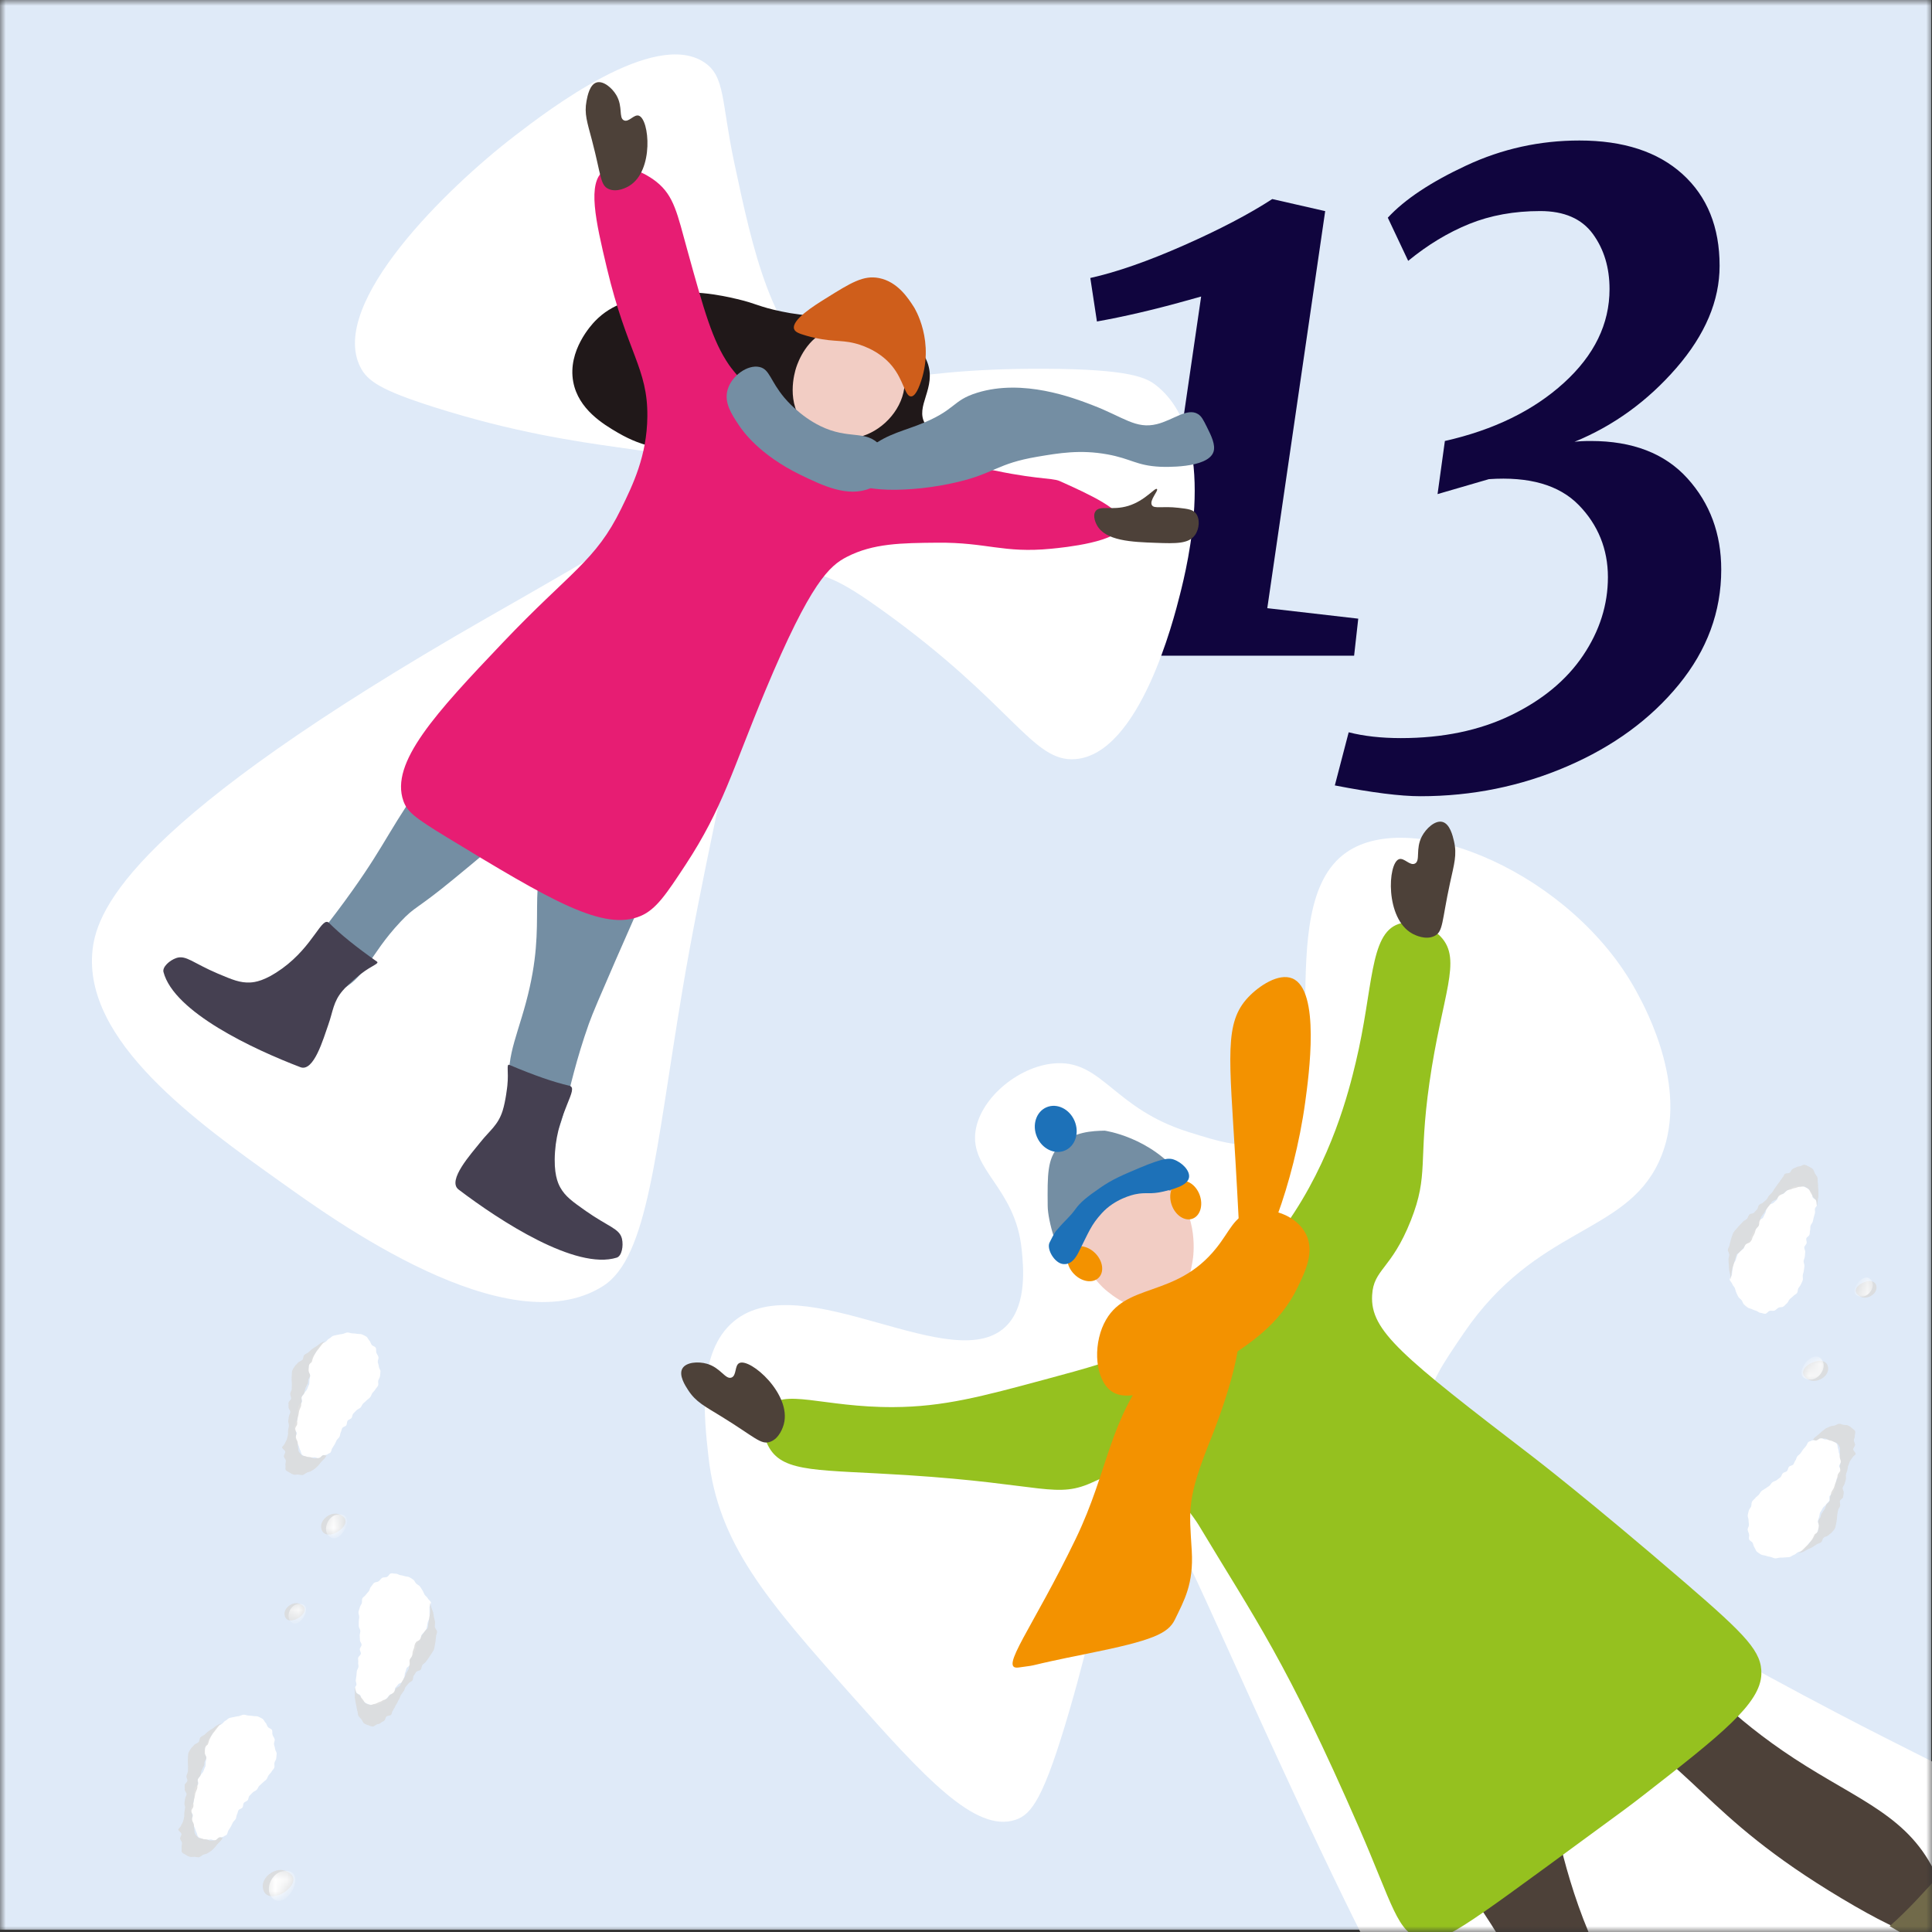
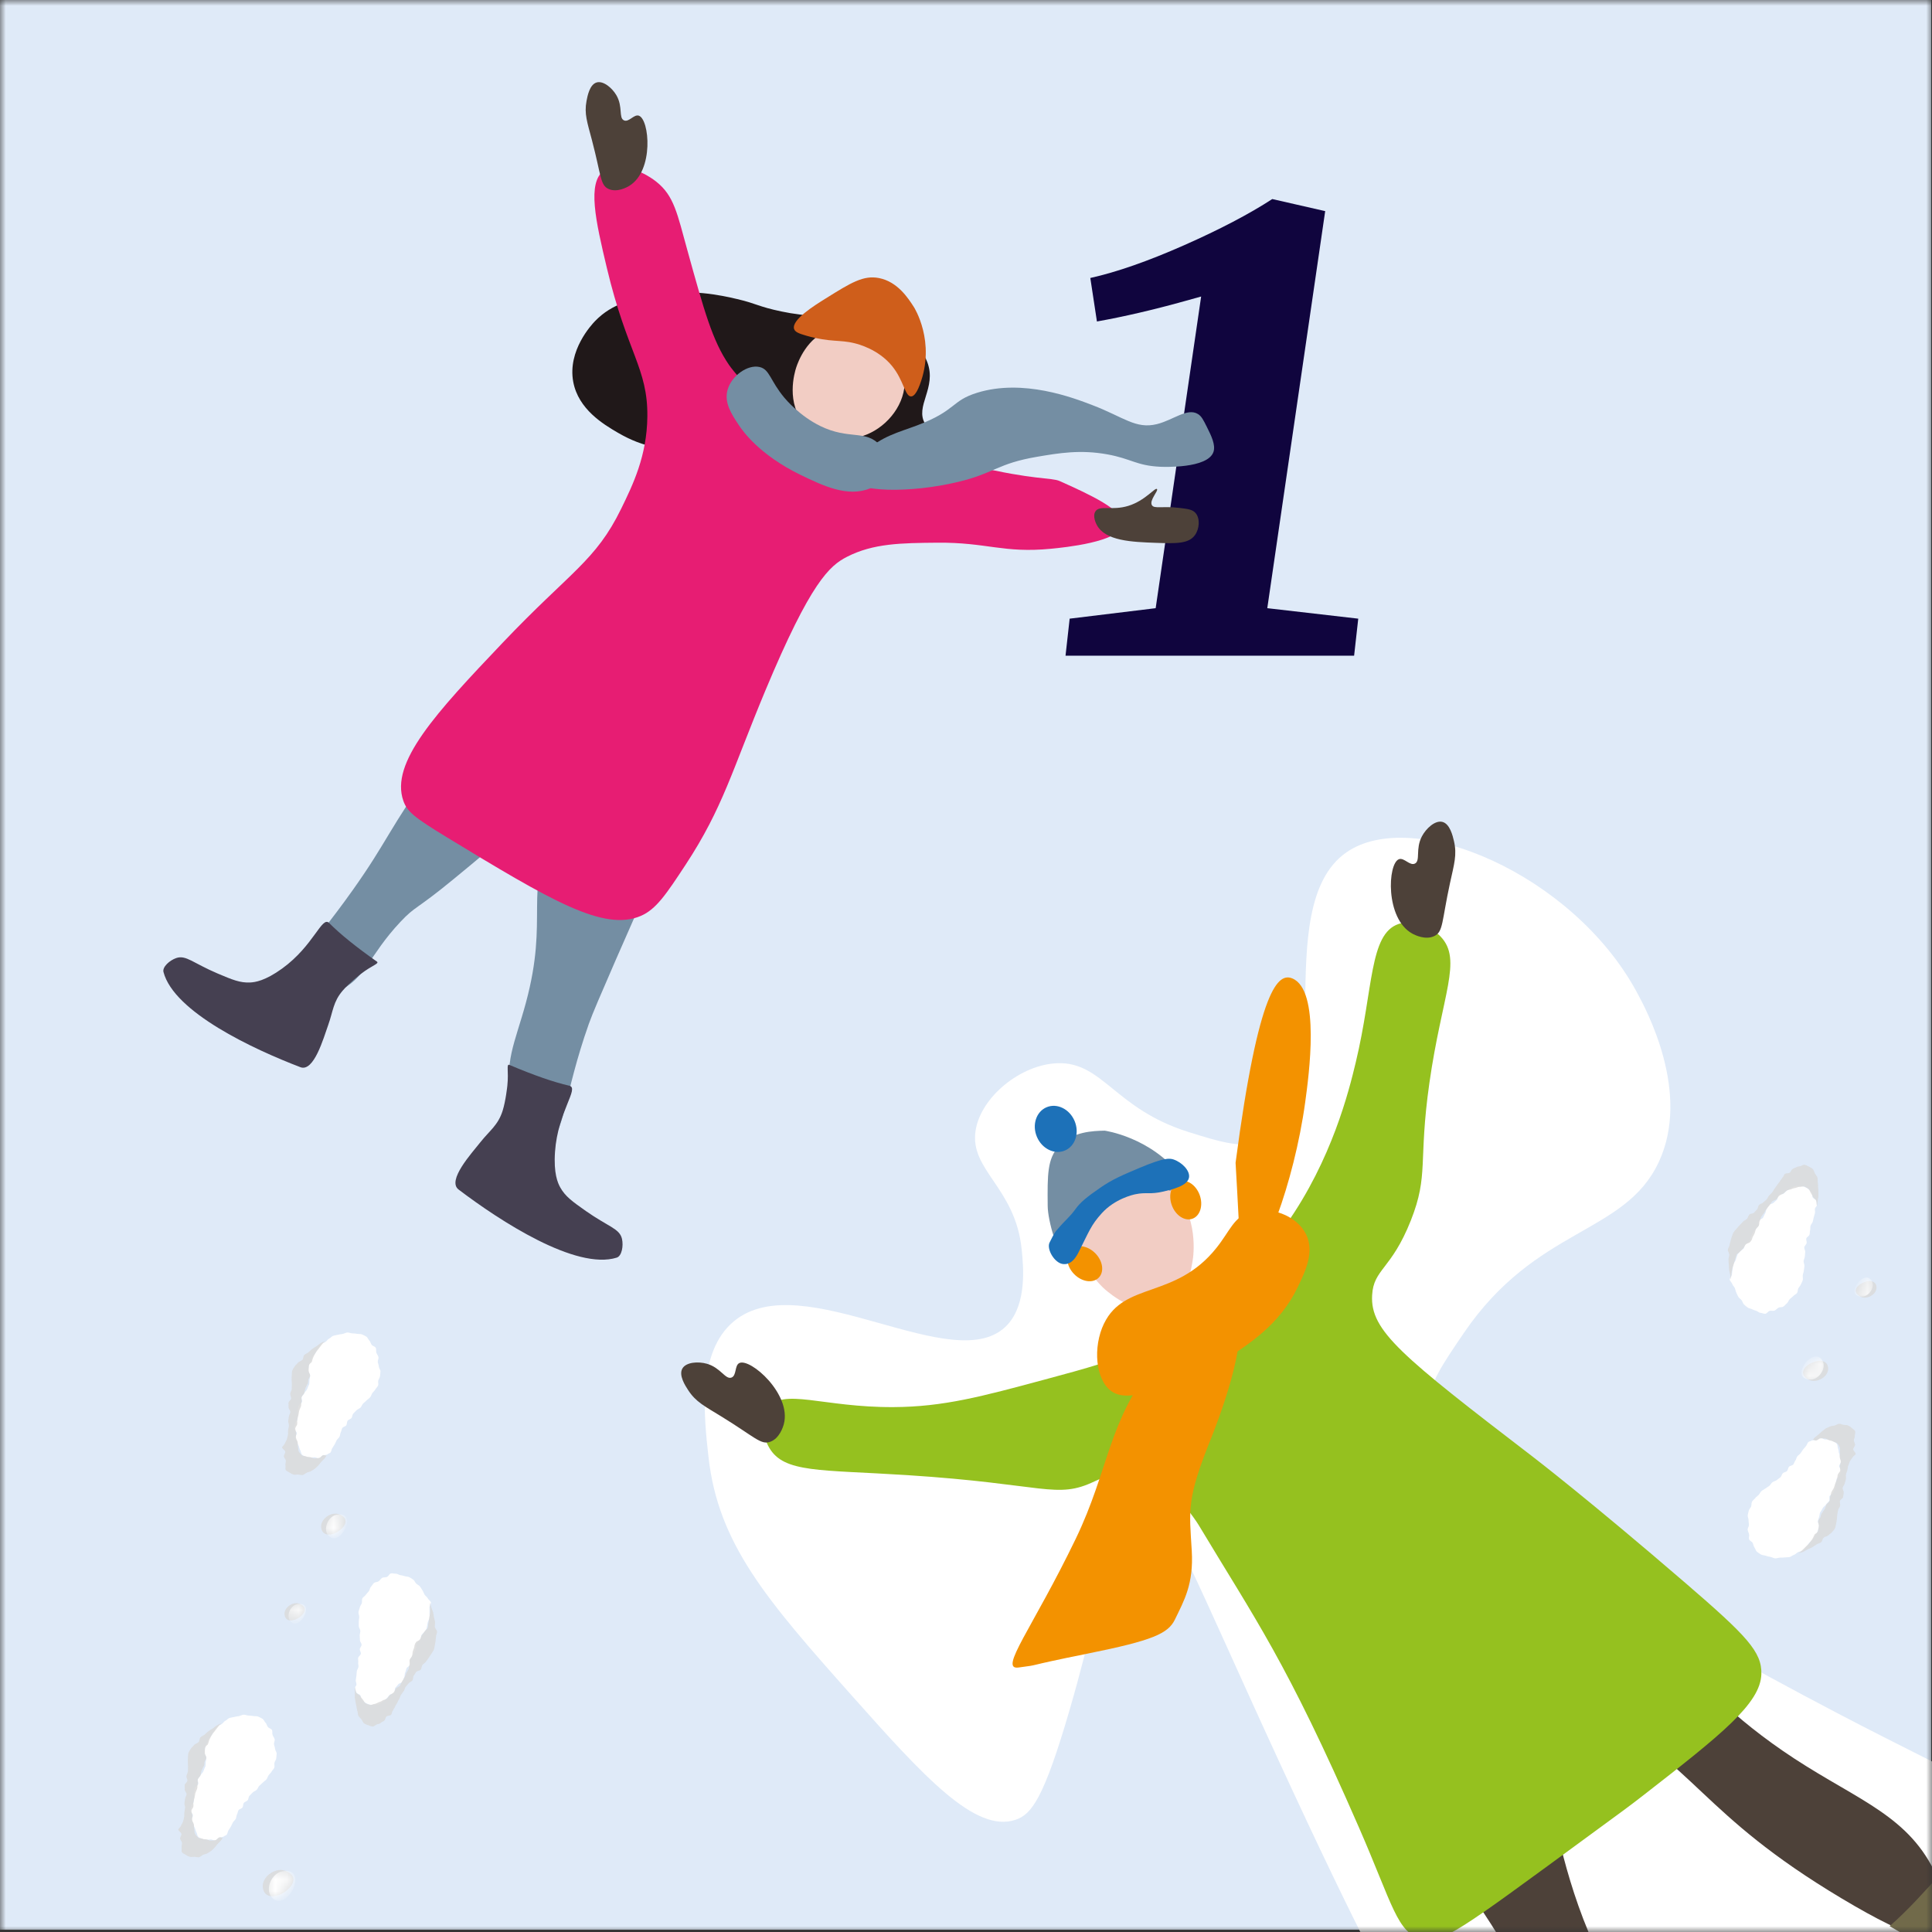
<svg xmlns="http://www.w3.org/2000/svg" width="165" height="165" viewBox="0 0 165 165" fill="none">
  <rect x="0" y="0" width="165" height="165" fill="#333333" stroke="none" />
  <g clip-path="url(#clip0_192_3522)">
    <mask id="mask0_192_3522" style="mask-type:luminance" maskUnits="userSpaceOnUse" x="0" y="0" width="165" height="165">
      <path d="M165 0H0V165H165V0Z" fill="white" />
    </mask>
    <g mask="url(#mask0_192_3522)">
      <path d="M164.931 -0.77H0V164.807H164.931V-0.77Z" fill="#DFEAF8" />
      <path d="M98.698 51.945L102.582 25.324L101.098 25.737C98.46 26.47 95.989 27.044 93.682 27.456L93.117 23.741C95.378 23.237 98.036 22.308 101.098 20.956C104.158 19.604 106.679 18.286 108.656 17L113.176 18.031L108.231 51.941L116 52.836L115.646 56H91L91.353 52.836L98.7 51.941L98.698 51.945Z" fill="#10053E" />
-       <path d="M114 67.076L115.183 62.54C116.482 62.871 117.969 63.037 119.638 63.037C123.211 63.037 126.345 62.388 129.036 61.087C131.727 59.786 133.781 58.084 135.198 55.984C136.614 53.881 137.322 51.648 137.322 49.285C137.322 46.922 136.488 44.819 134.816 43.118C133.145 41.416 130.592 40.684 127.158 40.921L122.772 42.198L123.398 37.662C127.576 36.718 130.964 35.064 133.562 32.699C136.161 30.336 137.46 27.666 137.46 24.69C137.46 22.846 136.984 21.276 136.033 19.975C135.082 18.677 133.584 18.025 131.542 18.025C129.314 18.025 127.296 18.392 125.485 19.123C123.674 19.857 121.934 20.907 120.264 22.278L118.524 18.592C119.963 17.033 122.201 15.544 125.243 14.127C128.282 12.71 131.497 12 134.885 12C138.645 12 141.58 12.956 143.693 14.87C145.805 16.784 146.86 19.396 146.86 22.703C146.86 25.68 145.63 28.586 143.171 31.422C140.71 34.258 137.81 36.361 134.468 37.732C134.793 37.686 135.257 37.662 135.86 37.662C139.433 37.662 142.183 38.724 144.11 40.851C146.035 42.977 147 45.577 147 48.648C147 52.24 145.793 55.513 143.38 58.465C140.966 61.418 137.787 63.747 133.842 65.448C129.897 67.15 125.719 68 121.309 68C119.591 68 117.156 67.691 114 67.078V67.076Z" fill="#10053E" />
-       <path d="M60.14 5.321C55.846 2.477 46.782 9.435 43.98 11.586C38.104 16.095 28.112 25.88 30.748 31.299C31.352 32.54 32.508 33.319 37.067 34.769C50.594 39.062 58.316 37.879 59.02 40.127C59.782 42.563 51.672 46.993 41.541 52.794C11.473 70.015 8.302 77.532 7.905 81.116C7.043 88.894 16.836 95.868 24.032 100.987C28.358 104.067 43.34 115.002 51.5 109.835C55.378 107.379 55.979 98.271 58.288 84.52C59.888 75.004 62.141 65.611 63.896 56.123C64.27 54.105 64.99 50.163 67.604 49.166C69.694 48.367 72.103 49.795 75.238 52.04C86.552 60.139 88.149 65.134 91.849 64.832C97.34 64.383 100.251 52.858 100.777 50.762C101.359 48.453 104.187 37.25 98.77 32.937C97.931 32.266 96.578 31.518 89.144 31.493C75.934 31.448 74.248 33.802 70.844 31.867C65.938 29.078 64.273 21.254 62.712 13.914C61.584 8.609 61.958 6.524 60.137 5.319L60.14 5.321Z" fill="white" />
      <path d="M57.501 67.64C58.527 69.547 57.216 71.324 52.575 82.01C51.264 85.031 50.608 86.541 50.289 87.442C48.113 93.582 48.207 97.066 46.83 97.277C45.74 97.446 44.382 95.469 43.811 93.718C42.921 90.985 44.008 88.994 44.909 85.657C46.916 78.223 44.668 76.427 47.29 70.332C49.102 66.116 50.818 65.484 51.353 65.326C53.479 64.691 56.439 65.661 57.504 67.64H57.501Z" fill="#748EA3" />
      <path d="M45.885 67.629C45.291 69.688 43.099 71.492 38.714 75.099C35.485 77.757 35.504 77.341 34.201 78.727C31.457 81.646 31.249 83.608 28.81 84.686C27.261 85.371 25.002 85.615 24.433 84.733C23.704 83.6 26.302 81.413 30.146 75.988C33.087 71.842 33.195 70.822 37.001 65.494C41.333 59.43 42.323 59.166 42.977 59.269C45.056 59.596 46.891 64.128 45.885 67.626V67.629Z" fill="#748EA3" />
      <path d="M50.824 27.417C52.304 25.887 54.084 25.549 55.83 25.216C58.923 24.626 61.567 25.216 62.97 25.544C64.633 25.932 64.741 26.184 66.748 26.602C67.876 26.838 68.231 26.841 71.321 27.234C75.13 27.722 75.679 27.858 76.391 28.235C77.162 28.642 78.62 29.413 79.193 30.924C80.036 33.149 78.087 34.691 79.019 36.215C79.731 37.382 81.048 36.767 82.736 38.158C84.038 39.233 85.241 41.24 84.72 42.538C83.842 44.713 78.362 44.217 77.666 44.151C71.77 43.569 71.374 40.498 65.47 38.923C59.66 37.374 57.382 39.638 52.772 36.958C51.525 36.232 49.396 34.951 48.958 32.617C48.454 29.931 50.538 27.717 50.824 27.417Z" fill="#201819" />
      <path d="M70.917 28.142C68.913 28.796 68.153 30.911 67.995 31.399C67.876 31.765 67.047 34.489 68.81 36.305C70.315 37.857 72.749 37.76 74.379 36.948C76.119 36.08 77.544 34.096 77.222 31.967C76.79 29.112 73.411 27.324 70.917 28.139V28.142Z" fill="#F2CDC4" />
      <path d="M51.575 14.566C50.131 15.603 50.868 18.857 51.83 22.893C53.557 30.155 55.331 31.444 55.286 35.574C55.253 38.936 54.045 41.411 53.05 43.449C50.863 47.928 48.706 48.815 42.93 54.893C37.245 60.875 33.287 65.132 34.453 68.409C34.775 69.31 35.363 69.803 38.137 71.491C47.04 76.907 51.556 79.585 54.729 78.221C56.032 77.661 56.891 76.383 58.554 73.85C61.753 68.977 62.518 65.8 65.362 58.982C69.254 49.657 70.864 48.313 72.325 47.559C74.578 46.398 76.99 46.376 80.044 46.348C84.302 46.309 85.671 47.265 89.776 46.864C90.838 46.761 95.674 46.287 95.879 44.804C96.049 43.579 92.991 42.204 90.499 41.084C89.809 40.774 88.263 41.004 83.234 39.801C81.513 39.391 78.675 39.557 75.113 39.072C70.906 38.498 72.045 39.033 70.335 38.332C67.086 37.004 62.881 32.07 62.269 31.178C60.844 29.11 60.132 26.527 58.701 21.36C57.842 18.256 57.573 16.726 56.057 15.523C54.801 14.525 52.697 13.76 51.575 14.561V14.566Z" fill="#E71D73" />
      <path d="M53.748 15.869C55.866 14.578 55.475 10.173 54.552 9.877C54.136 9.744 53.701 10.475 53.282 10.276C52.822 10.057 53.216 9.112 52.639 8.128C52.276 7.51 51.533 6.88 50.96 7.041C50.358 7.213 50.172 8.197 50.092 8.621C49.884 9.721 50.153 10.442 50.555 11.972C51.356 15.021 51.251 15.819 51.982 16.141C52.703 16.46 53.535 16 53.751 15.869H53.748Z" fill="#4D4139" />
      <path d="M93.546 43.686C93.9 43.109 94.948 43.636 96.362 43.203C97.811 42.757 98.646 41.607 98.809 41.765C98.959 41.909 98.127 42.735 98.38 43.148C98.579 43.472 99.245 43.206 100.658 43.37C101.456 43.461 101.858 43.514 102.119 43.83C102.51 44.304 102.432 45.18 102.047 45.709C101.509 46.446 100.439 46.424 98.715 46.36C96.683 46.288 94.383 46.205 93.665 44.822C93.615 44.728 93.291 44.101 93.546 43.688V43.686Z" fill="#4D4139" />
      <path d="M67.818 28.096C67.579 27.32 69.545 26.095 70.526 25.485C72.668 24.149 73.738 23.481 75.083 23.75C76.663 24.066 77.561 25.463 78.054 26.231C78.054 26.231 79.95 29.186 78.553 32.864C78.218 33.751 77.954 33.853 77.816 33.856C77.286 33.873 77.195 32.484 76.169 31.239C75.005 29.826 73.3 29.393 72.99 29.316C71.709 28.992 70.919 29.255 68.874 28.673C68.161 28.471 67.895 28.335 67.82 28.093L67.818 28.096Z" fill="#CF5E1B" />
      <path d="M64.871 31.344C65.739 31.543 65.769 32.505 66.975 33.952C67.136 34.146 68.311 35.529 70.055 36.383C72.524 37.591 73.957 36.668 75.155 38.029C75.199 38.079 76.194 39.243 75.817 40.366C75.534 41.209 74.631 41.577 74.315 41.707C72.383 42.495 70.285 41.483 68.389 40.565C64.852 38.855 63.413 36.785 63.095 36.302C62.452 35.338 61.839 34.384 62.133 33.309C62.465 32.095 63.854 31.108 64.871 31.344Z" fill="#748EA3" />
      <path d="M73.841 38.624C75.285 37.252 76.749 36.925 78.34 36.324C81.702 35.051 81.214 34.228 83.476 33.535C87.395 32.335 91.639 33.962 93.329 34.613C95.968 35.625 97.002 36.67 98.807 36.221C100.201 35.875 101.401 34.802 102.307 35.359C102.615 35.547 102.767 35.852 103.072 36.465C103.433 37.186 103.832 37.987 103.638 38.585C103.161 40.041 99.308 39.874 99.073 39.863C97.038 39.761 96.631 39.179 94.569 38.804C92.26 38.386 90.441 38.694 88.593 39.007C85.142 39.592 85.003 40.398 81.788 41.166C77.807 42.117 72.926 42.1 72.499 40.756C72.291 40.104 73.173 39.27 73.844 38.63L73.841 38.624Z" fill="#748EA3" />
      <path d="M43.523 90.951C43.21 90.818 43.462 91.45 43.329 92.722C43.321 92.791 43.19 94.022 42.927 94.859C42.536 96.101 41.832 96.536 41.028 97.548C40.263 98.513 38.154 100.821 39.166 101.592C42.694 104.27 49.175 108.497 52.67 107.407C53.105 107.271 53.257 106.407 53.119 105.8C52.914 104.918 51.958 104.777 50.042 103.43C48.87 102.604 48.274 102.177 47.847 101.409C47.639 101.035 47.27 100.223 47.401 98.363C47.642 94.923 49.507 92.927 48.62 92.725C47.299 92.424 45.599 91.833 43.52 90.954L43.523 90.951Z" fill="#454051" />
      <path d="M32.175 82.111C32.444 82.3 31.795 82.419 30.817 83.179C30.764 83.22 29.819 83.957 29.267 84.603C28.447 85.56 28.45 86.361 28.029 87.541C27.627 88.664 26.806 91.58 25.656 91.142C21.648 89.612 14.854 86.444 13.962 83.012C13.851 82.585 14.483 82.017 15.054 81.82C15.883 81.538 16.489 82.25 18.577 83.137C19.855 83.68 20.511 83.949 21.362 83.908C21.775 83.888 22.635 83.775 24.098 82.716C26.803 80.759 27.488 78.2 28.109 78.827C29.033 79.76 30.388 80.856 32.175 82.114V82.111Z" fill="#454051" />
      <path d="M130.003 192.161C137.432 196.094 151.401 188.71 156.668 184.533C162.151 180.184 177.271 167.276 174.516 157.735C173.446 154.035 168.021 152.128 156.992 146.351C123.866 129.008 121.909 122.979 122.04 119.858C122.115 118.115 123.076 116.699 125.003 113.863C131.209 104.735 138.723 105.475 141.65 99.275C144.453 93.332 140.594 86.214 139.771 84.701C134.319 74.645 120.654 68.846 114.983 72.799C108.258 77.483 114.606 94.615 108.128 97.407C106.318 98.186 104.231 97.531 101.509 96.68C95.189 94.701 94.189 90.685 90.33 90.802C87.198 90.898 83.772 93.668 83.32 96.55C82.785 99.948 86.716 101.398 87.254 106.701C87.4 108.139 87.719 111.305 86.051 113.128C81.666 117.915 68.544 107.965 62.67 112.848C59.511 115.473 60.126 120.992 60.506 124.415C61.332 131.852 65.456 136.617 72.754 144.818C78.947 151.778 83.301 156.568 86.735 155.415C88.096 154.958 89.144 153.622 91.373 145.947C95.092 133.127 94.895 127.473 96.742 127.098C98.687 126.705 101.107 132.556 106.568 144.594C122.411 179.524 120.507 170.968 124.168 181.246C126.491 187.773 127.035 190.589 130.006 192.161H130.003Z" fill="white" />
      <path d="M120.285 150.569C118.35 155.046 125.277 158.655 131.359 171.605C135.15 179.682 135.206 182.185 138.321 182.415C140.104 182.548 141.312 181.126 141.972 179.316C143.175 176.009 141.603 175.441 139.549 172.317C130.63 158.752 133.895 148.116 128.104 146.708C125.222 146.007 121.43 147.922 120.288 150.567L120.285 150.569Z" fill="#4D4139" />
      <path d="M135.611 137.198C141.57 136.838 142.493 143.155 153.236 150.184C158.794 153.818 163.112 155.115 165.407 160.238C165.626 160.725 167.162 164.154 165.97 165.255C165.305 165.87 163.614 165.92 157.278 162.128C145.09 154.835 145.093 150.908 135.53 145.644C132.179 143.798 129.227 142.656 129.316 140.935C129.404 139.18 132.617 137.381 135.608 137.201L135.611 137.198Z" fill="#4D4139" />
      <path d="M92.021 104.01C91.325 107.417 94.219 109.989 94.361 110.111C94.785 110.474 97.229 112.581 99.469 111.613C101.434 110.765 101.786 108.176 101.889 107.428C101.933 107.098 102.418 103.049 99.455 101.106C98.1 100.216 95.846 99.656 94.058 100.778C92.478 101.768 92.118 103.534 92.021 104.013V104.01Z" fill="#F2CDC4" />
      <path d="M65.578 120.28C66.845 118.484 70.246 120.205 76.308 120.172C80.579 120.15 83.844 119.268 89.233 117.816C93.058 116.785 94.973 116.266 97.301 115.163C104.552 111.729 108.655 106.263 109.86 104.55C113.747 99.031 115.202 93.18 115.789 90.719C117.305 84.399 116.937 79.781 119.431 78.916C120.643 78.495 122.181 79.082 123.049 80.003C124.917 81.982 123.146 84.948 122.073 92.509C121.114 99.261 122.043 100.301 120.496 104.22C118.827 108.444 117.303 108.367 117.184 110.626C117.023 113.652 119.648 115.778 130.968 124.46C130.968 124.46 135.658 128.055 143.965 135.214C149.184 139.713 150.481 141.071 150.426 142.973C150.354 145.484 147.028 148.125 140.375 153.303C139.12 154.282 138.532 154.703 135.383 157.009C124.695 164.837 123.218 166.012 121.43 165.588C119.315 165.086 118.971 162.749 116.05 156.053C109.849 141.836 107.213 138.316 102.365 130.236C102.063 129.734 100.284 127.195 99.025 126.608C97.21 125.76 95.411 125.593 93.468 126.519C90.211 128.069 89.283 126.741 77.469 125.981C70.013 125.502 66.958 125.812 65.695 123.642C65.137 122.686 64.91 121.217 65.573 120.277L65.578 120.28Z" fill="#95C11F" />
      <path d="M66.942 121.624C67.621 119.065 64.073 115.958 63.142 116.41C62.72 116.615 62.928 117.499 62.457 117.654C61.941 117.823 61.545 116.806 60.375 116.471C59.638 116.26 58.602 116.324 58.28 116.873C57.942 117.449 58.524 118.345 58.776 118.73C59.428 119.73 60.167 120.088 61.606 120.972C64.472 122.732 64.979 123.425 65.78 123.134C66.57 122.846 66.873 121.881 66.942 121.621V121.624Z" fill="#4D4139" />
      <path d="M120.607 79.729C118.29 78.449 118.506 73.737 119.476 73.379C119.914 73.216 120.41 73.978 120.848 73.748C121.327 73.493 120.867 72.503 121.436 71.428C121.793 70.751 122.558 70.044 123.176 70.191C123.828 70.347 124.069 71.386 124.174 71.835C124.446 72.999 124.193 73.778 123.833 75.43C123.121 78.718 123.268 79.563 122.503 79.94C121.749 80.311 120.842 79.859 120.607 79.729Z" fill="#4D4139" />
      <path d="M165.59 160.186C165.696 160.322 165.795 160.45 165.906 160.588C168.362 163.695 169.377 164.804 170.496 164.63C172.237 164.358 172.711 161.226 173.648 161.395C174.399 161.531 174.956 163.701 174.341 165.467C173.881 166.786 172.78 167.85 171.483 168.25C170.286 168.618 169.188 168.333 167.098 167.446C164.751 166.448 163.132 165.53 161.38 164.499C162.888 163.191 164.232 161.686 165.588 160.184L165.59 160.186Z" fill="#716A4A" />
      <path d="M94.291 113.031C96.032 109.433 100.392 110.963 103.89 106.573C105.063 105.101 105.37 103.929 106.784 103.499C108.433 102.997 110.731 103.771 111.543 105.412C112.28 106.903 111.501 108.53 110.836 109.918C109.259 113.209 106.545 114.908 103.934 116.54C102.582 117.386 100.858 118.306 98.596 118.816C96.963 119.185 95.785 119.434 94.912 118.81C93.562 117.843 93.313 115.049 94.288 113.031H94.291Z" fill="#F39200" />
      <path d="M98.635 116.435C94.649 121.261 94.724 125.504 91.877 131.408C88.177 139.075 85.261 142.642 86.985 142.412C89.138 142.127 86.985 142.412 92.908 141.22C98.452 140.103 99.763 139.513 100.342 138.313C101.121 136.702 101.95 135.292 101.781 132.442C101.573 128.911 101.312 128.082 103.449 122.793C103.69 122.198 107.15 113.519 105.279 112.288C104.076 111.498 100.774 113.846 98.637 116.435H98.635Z" fill="#F39200" />
-       <path d="M106.396 108.131C105.861 108.026 105.966 106.778 105.523 99.303C104.982 90.184 104.547 87.354 106.595 85.178C107.51 84.208 109.195 83.071 110.376 83.564C112.779 84.571 111.787 91.802 111.468 94.139C110.52 101.066 107.732 108.392 106.396 108.131Z" fill="#F39200" />
+       <path d="M106.396 108.131C105.861 108.026 105.966 106.778 105.523 99.303C107.51 84.208 109.195 83.071 110.376 83.564C112.779 84.571 111.787 91.802 111.468 94.139C110.52 101.066 107.732 108.392 106.396 108.131Z" fill="#F39200" />
      <path d="M102.46 102.066C102.144 101.187 101.357 100.669 100.697 100.904C100.037 101.14 99.757 102.044 100.073 102.922C100.389 103.801 101.176 104.319 101.836 104.084C102.496 103.848 102.776 102.945 102.46 102.066Z" fill="#F39200" />
      <path d="M91.736 108.815C91.082 108.149 90.957 107.213 91.459 106.722C91.957 106.231 92.894 106.373 93.546 107.038C94.2 107.703 94.325 108.64 93.823 109.131C93.324 109.621 92.387 109.48 91.736 108.815Z" fill="#F39200" />
      <path d="M91.156 107.5C90.319 107.287 89.488 104.235 89.477 103.001C89.452 100.307 89.441 98.963 90.433 97.887C91.6 96.624 93.371 96.585 94.344 96.562C94.344 96.562 98.263 97.097 100.836 100.418C101.454 101.216 100.137 101.441 100.062 101.571C99.782 102.062 99.563 100.826 97.856 101.069C95.921 101.344 94.58 102.655 94.336 102.896C93.327 103.883 93.105 104.501 92.091 106.444C91.725 107.145 91.417 107.572 91.156 107.506V107.5Z" fill="#748EA3" />
      <path d="M90.951 98.257C91.838 97.879 92.205 96.746 91.77 95.726C91.336 94.707 90.264 94.187 89.377 94.565C88.49 94.943 88.123 96.076 88.558 97.096C88.992 98.116 90.064 98.635 90.951 98.257Z" fill="#1D71B8" />
      <path d="M90.253 105.056C91.095 104.07 91.342 103.964 91.852 103.258C92.276 102.67 92.805 102.238 93.967 101.437C95.009 100.719 95.805 100.383 97.318 99.743C99.411 98.862 99.879 98.906 100.231 99.025C100.955 99.272 101.648 99.987 101.545 100.566C101.42 101.276 100.145 101.575 99.361 101.761C98.188 102.035 97.917 101.794 96.963 101.994C96.764 102.035 95.222 102.379 94.103 103.607C93.174 104.624 93.002 105.192 92.113 106.952C91.605 107.959 91.101 107.972 90.832 107.959C90.064 107.917 89.344 106.645 89.646 106.099C89.77 105.871 89.998 105.348 90.25 105.051L90.253 105.056Z" fill="#1D71B8" />
      <path d="M35.548 140.676C35.51 140.803 35.474 140.947 35.435 141.069C35.396 141.191 35.263 141.291 35.221 141.413C35.18 141.535 35.05 141.632 35.008 141.754C34.966 141.876 35.08 142.061 35.033 142.181C34.986 142.3 34.772 142.361 34.722 142.48C34.672 142.599 34.656 142.735 34.6 142.851C34.545 142.968 34.581 143.134 34.52 143.248C34.459 143.361 34.443 143.511 34.379 143.622C34.315 143.733 34.082 143.747 34.01 143.855C33.938 143.963 33.838 144.046 33.758 144.149C33.677 144.251 33.758 144.492 33.666 144.587C33.575 144.681 33.37 144.659 33.273 144.747C33.176 144.836 33.123 144.972 33.018 145.049C32.912 145.127 32.838 145.243 32.724 145.313C32.613 145.401 32.499 145.49 32.394 145.54C32.267 145.601 32.109 145.562 31.989 145.576C31.856 145.59 31.715 145.618 31.593 145.582C31.471 145.546 31.332 145.501 31.222 145.429C31.119 145.36 30.994 145.282 30.903 145.185C30.817 145.097 30.853 144.894 30.773 144.786C30.692 144.678 30.504 144.659 30.437 144.545C30.371 144.431 30.368 144.284 30.31 144.168C30.312 144.063 30.437 143.966 30.443 143.871C30.451 143.744 30.371 143.614 30.384 143.486C30.398 143.359 30.418 143.234 30.44 143.109C30.462 142.984 30.451 142.854 30.473 142.727C30.495 142.599 30.587 142.491 30.612 142.366C30.637 142.242 30.57 142.1 30.592 141.975C30.615 141.851 30.567 141.715 30.587 141.59C30.606 141.465 30.8 141.366 30.817 141.238C30.834 141.111 30.72 140.972 30.728 140.845C30.737 140.717 30.878 140.598 30.881 140.47C30.884 140.343 30.748 140.218 30.742 140.091C30.737 139.955 30.731 139.822 30.72 139.692C30.709 139.561 30.784 139.414 30.773 139.284C30.762 139.154 30.653 139.024 30.642 138.893C30.631 138.763 30.648 138.622 30.642 138.489C30.637 138.356 30.681 138.217 30.678 138.084C30.676 137.951 30.606 137.809 30.617 137.679C30.628 137.549 30.701 137.416 30.726 137.286C30.75 137.155 30.853 137.05 30.897 136.92C30.942 136.789 30.886 136.631 30.947 136.507C31.005 136.393 31.155 136.324 31.233 136.21C31.305 136.105 31.399 136.016 31.491 135.908C31.582 135.8 31.582 135.617 31.673 135.523C31.77 135.42 31.837 135.287 31.934 135.198C32.039 135.104 32.236 135.124 32.339 135.046C32.452 134.96 32.524 134.824 32.635 134.758C32.757 134.686 32.929 134.73 33.048 134.677C33.178 134.622 33.251 134.411 33.375 134.378C33.511 134.342 33.669 134.408 33.799 134.4C33.938 134.392 34.06 134.508 34.193 134.525C34.326 134.542 34.44 134.569 34.567 134.611C34.695 134.652 34.836 134.636 34.958 134.7C35.08 134.763 35.188 134.83 35.299 134.913C35.41 134.996 35.446 135.143 35.543 135.24C35.64 135.337 35.776 135.381 35.862 135.487C35.947 135.592 36.003 135.711 36.081 135.825C36.158 135.938 36.189 136.066 36.258 136.185C36.327 136.304 36.469 136.374 36.53 136.498C36.591 136.623 36.754 136.715 36.807 136.842C36.818 136.983 36.671 137.153 36.674 137.294C36.676 137.435 36.693 137.577 36.682 137.721C36.671 137.865 36.707 138.009 36.685 138.153C36.663 138.297 36.557 138.416 36.527 138.558C36.496 138.699 36.491 138.843 36.449 138.985C36.458 139.082 36.377 139.176 36.283 139.317C36.216 139.417 36.108 139.498 36.017 139.608C35.934 139.711 35.972 139.922 35.889 140.024C35.798 140.135 35.679 140.213 35.612 140.312C35.518 140.454 35.537 140.581 35.546 140.678L35.548 140.676Z" fill="white" />
      <g style="mix-blend-mode:multiply" opacity="0.85">
        <path d="M37.333 139.341C37.339 139.491 37.236 139.627 37.236 139.749C37.236 139.901 37.2 140.029 37.192 140.148C37.181 140.303 37.159 140.42 37.128 140.536C37.092 140.675 37.101 140.81 37.034 140.924C36.973 141.029 36.912 141.148 36.821 141.268C36.749 141.362 36.69 141.484 36.599 141.603C36.527 141.697 36.452 141.808 36.366 141.927C36.294 142.027 36.15 142.088 36.069 142.21C35.997 142.318 36.011 142.485 35.934 142.59C35.856 142.695 35.629 142.687 35.548 142.789C35.468 142.892 35.41 143.008 35.332 143.111C35.255 143.213 35.299 143.413 35.221 143.516C35.144 143.618 34.98 143.657 34.903 143.762C34.825 143.868 34.72 143.951 34.645 144.056C34.57 144.161 34.559 144.314 34.487 144.419C34.415 144.525 34.323 144.622 34.257 144.732C34.19 144.843 34.16 144.976 34.099 145.087C34.038 145.198 33.974 145.312 33.921 145.428C33.869 145.545 33.774 145.647 33.733 145.769C33.691 145.891 33.586 145.971 33.561 146.096C33.453 146.174 33.489 146.376 33.395 146.454C33.295 146.54 33.098 146.509 33.012 146.592C32.915 146.684 32.907 146.856 32.824 146.942C32.727 147.036 32.588 147.075 32.499 147.152C32.397 147.241 32.261 147.235 32.153 147.285C32.039 147.338 31.959 147.457 31.826 147.449C31.715 147.443 31.596 147.404 31.463 147.346C31.338 147.291 31.191 147.263 31.091 147.183C30.991 147.102 30.95 146.947 30.872 146.839C30.795 146.731 30.667 146.653 30.609 146.531C30.551 146.409 30.562 146.265 30.523 146.138C30.484 146.01 30.47 145.883 30.445 145.75C30.421 145.617 30.382 145.495 30.368 145.362C30.354 145.229 30.31 145.098 30.304 144.968C30.299 144.838 30.31 144.699 30.31 144.572C30.31 144.436 30.299 144.203 30.301 144.076C30.36 144.192 30.357 144.452 30.423 144.563C30.49 144.674 30.662 144.721 30.736 144.821C30.814 144.926 30.883 145.037 30.969 145.126C31.064 145.22 31.105 145.389 31.208 145.456C31.319 145.531 31.468 145.572 31.587 145.606C31.707 145.639 31.851 145.539 31.981 145.522C32.1 145.509 32.192 145.45 32.319 145.389C32.425 145.339 32.552 145.323 32.663 145.234C32.777 145.165 32.929 145.154 33.032 145.076C33.134 144.999 33.198 144.863 33.295 144.777C33.392 144.691 33.525 144.635 33.614 144.541C33.702 144.447 33.736 144.303 33.819 144.2C33.902 144.098 34.085 144.07 34.157 143.959C34.229 143.848 34.268 143.715 34.334 143.602C34.401 143.488 34.484 143.383 34.545 143.266C34.606 143.15 34.642 143.022 34.697 142.903C34.753 142.784 34.839 142.679 34.892 142.557C34.944 142.435 34.925 142.288 34.972 142.166C35.019 142.044 34.944 141.88 34.989 141.756C35.033 141.631 35.152 141.537 35.194 141.412C35.235 141.287 35.221 141.148 35.26 141.021C35.299 140.893 35.352 140.785 35.388 140.661C35.379 140.564 35.426 140.4 35.523 140.259C35.59 140.159 35.778 140.126 35.867 140.015C35.95 139.912 35.959 139.74 36.042 139.638C36.133 139.527 36.208 139.422 36.277 139.319C36.372 139.178 36.546 139.097 36.538 139.003C36.58 138.865 36.568 138.72 36.602 138.582C36.635 138.443 36.641 138.296 36.66 138.155C36.679 138.014 36.726 137.872 36.735 137.731C36.743 137.589 36.74 137.443 36.737 137.301C36.735 137.16 36.715 137.005 36.701 136.863C36.754 136.994 36.787 137.143 36.832 137.279C36.876 137.415 36.943 137.54 36.981 137.675C37.02 137.811 37.029 137.955 37.056 138.094C37.084 138.233 37.126 138.368 37.148 138.507C37.17 138.646 37.12 138.795 37.134 138.934C37.148 139.072 37.317 139.205 37.322 139.347L37.333 139.341Z" fill="#DADADA" />
      </g>
      <path d="M17.498 150.944C17.446 151.066 17.41 151.174 17.36 151.293C17.31 151.412 17.174 151.501 17.127 151.62C17.08 151.739 16.947 151.834 16.902 151.956C16.858 152.078 16.966 152.258 16.925 152.38C16.883 152.502 16.678 152.576 16.639 152.698C16.6 152.82 16.598 152.965 16.564 153.086C16.531 153.208 16.595 153.364 16.564 153.491C16.534 153.619 16.564 153.754 16.545 153.882C16.526 154.01 16.331 154.118 16.318 154.248C16.304 154.378 16.268 154.514 16.265 154.644C16.262 154.775 16.473 154.902 16.478 155.032C16.484 155.163 16.345 155.307 16.365 155.434C16.384 155.562 16.476 155.678 16.506 155.806C16.537 155.933 16.622 156.041 16.664 156.169C16.692 156.307 16.739 156.413 16.789 156.518C16.847 156.645 16.847 156.781 16.93 156.867C17.022 156.961 17.141 156.998 17.257 157.047C17.374 157.097 17.485 157.103 17.618 157.117C17.739 157.131 17.853 157.108 17.986 157.097C18.111 157.086 18.261 157.211 18.388 157.18C18.516 157.15 18.593 156.981 18.718 156.937C18.843 156.892 18.976 156.909 19.095 156.856C19.159 156.773 19.308 156.762 19.367 156.684C19.441 156.582 19.444 156.424 19.514 156.318C19.583 156.213 19.652 156.105 19.719 155.994C19.785 155.883 19.821 155.759 19.885 155.648C19.949 155.537 20.065 155.459 20.129 155.346C20.193 155.232 20.176 155.079 20.237 154.969C20.298 154.858 20.303 154.714 20.367 154.603C20.431 154.492 20.642 154.472 20.711 154.364C20.78 154.256 20.747 154.084 20.822 153.979C20.897 153.874 21.071 153.849 21.152 153.749C21.232 153.649 21.215 153.472 21.301 153.375C21.393 153.275 21.49 153.178 21.581 153.084C21.673 152.989 21.831 152.948 21.925 152.856C22.019 152.765 22.052 152.601 22.147 152.51C22.241 152.418 22.355 152.338 22.443 152.241C22.532 152.144 22.662 152.075 22.748 151.975C22.834 151.875 22.859 151.726 22.937 151.615C23.014 151.504 23.128 151.423 23.192 151.304C23.255 151.185 23.375 151.094 23.424 150.966C23.474 150.839 23.408 150.683 23.438 150.55C23.466 150.426 23.577 150.309 23.591 150.171C23.602 150.043 23.627 149.904 23.627 149.763C23.627 149.622 23.502 149.491 23.491 149.361C23.48 149.22 23.419 149.095 23.399 148.968C23.38 148.826 23.488 148.671 23.458 148.544C23.424 148.405 23.322 148.294 23.28 148.172C23.233 148.039 23.286 147.867 23.228 147.751C23.164 147.623 22.951 147.596 22.876 147.49C22.793 147.377 22.776 147.224 22.682 147.133C22.582 147.036 22.535 146.861 22.421 146.792C22.308 146.722 22.166 146.65 22.041 146.6C21.917 146.551 21.756 146.581 21.62 146.553C21.484 146.526 21.348 146.52 21.213 146.515C21.077 146.509 20.935 146.431 20.797 146.442C20.658 146.454 20.531 146.54 20.395 146.564C20.259 146.589 20.123 146.598 19.99 146.637C19.857 146.675 19.716 146.681 19.585 146.728C19.455 146.775 19.364 146.911 19.239 146.966C19.114 147.022 19.059 147.171 18.937 147.235C18.837 147.338 18.64 147.329 18.549 147.44C18.457 147.551 18.38 147.676 18.297 147.792C18.213 147.909 18.172 148.053 18.097 148.175C18.022 148.297 17.884 148.383 17.817 148.513C17.751 148.643 17.72 148.782 17.665 148.915C17.595 148.984 17.529 149.131 17.512 149.303C17.501 149.422 17.462 149.566 17.462 149.708C17.462 149.841 17.623 149.977 17.623 150.11C17.623 150.254 17.576 150.392 17.565 150.511C17.548 150.681 17.573 150.866 17.507 150.936L17.498 150.944Z" fill="white" />
      <g style="mix-blend-mode:multiply" opacity="0.85">
        <path d="M16.941 148.787C16.841 148.898 16.67 148.923 16.592 149.017C16.495 149.134 16.384 149.22 16.318 149.317C16.229 149.444 16.157 149.563 16.107 149.672C16.046 149.802 16.076 149.949 16.054 150.082C16.035 150.204 16.049 150.331 16.043 150.481C16.038 150.6 16.068 150.733 16.063 150.883C16.057 151.002 16.06 151.138 16.049 151.288C16.04 151.409 15.938 151.537 15.924 151.681C15.91 151.809 16.013 151.947 16.004 152.077C15.996 152.208 15.78 152.321 15.774 152.452C15.769 152.582 15.785 152.712 15.78 152.842C15.774 152.973 15.941 153.109 15.935 153.236C15.93 153.364 15.813 153.491 15.808 153.619C15.802 153.746 15.761 153.876 15.752 154.004C15.744 154.131 15.822 154.27 15.81 154.397C15.799 154.525 15.761 154.655 15.744 154.783C15.727 154.91 15.752 155.049 15.73 155.176C15.708 155.304 15.669 155.434 15.636 155.556C15.602 155.678 15.511 155.792 15.467 155.911C15.422 156.03 15.278 156.141 15.22 156.255C15.253 156.382 15.478 156.499 15.497 156.618C15.519 156.748 15.37 156.898 15.383 157.02C15.397 157.153 15.533 157.266 15.544 157.385C15.558 157.521 15.494 157.654 15.514 157.768C15.536 157.904 15.486 158.065 15.536 158.173C15.589 158.286 15.761 158.333 15.869 158.411C15.957 158.478 16.063 158.536 16.204 158.577C16.334 158.616 16.467 158.575 16.595 158.577C16.722 158.58 16.864 158.644 16.994 158.613C17.124 158.583 17.218 158.469 17.34 158.411C17.462 158.353 17.604 158.353 17.717 158.278C17.831 158.203 17.947 158.142 18.053 158.059C18.158 157.976 18.244 157.873 18.338 157.779C18.433 157.685 18.502 157.568 18.593 157.471C18.685 157.374 18.785 157.283 18.868 157.183C18.956 157.078 18.956 157.047 19.034 156.945C18.915 156.997 18.846 156.878 18.726 156.92C18.607 156.961 18.518 157.125 18.396 157.153C18.269 157.183 18.136 157.186 18.011 157.2C17.878 157.214 17.759 157.106 17.637 157.092C17.504 157.078 17.399 157.081 17.285 157.031C17.171 156.981 16.994 157.011 16.902 156.917C16.819 156.831 16.706 156.726 16.648 156.598C16.598 156.493 16.611 156.341 16.584 156.202C16.542 156.077 16.584 155.93 16.556 155.806C16.528 155.681 16.431 155.564 16.412 155.434C16.392 155.304 16.44 155.171 16.431 155.041C16.423 154.91 16.348 154.783 16.351 154.65C16.354 154.517 16.503 154.4 16.517 154.27C16.531 154.14 16.5 154.012 16.523 153.882C16.545 153.752 16.592 153.635 16.62 153.505C16.647 153.375 16.653 153.25 16.689 153.122C16.725 152.995 16.797 152.887 16.836 152.762C16.875 152.637 16.841 152.493 16.886 152.369C16.93 152.244 16.844 152.077 16.891 151.953C16.939 151.828 17.066 151.742 17.116 151.617C17.166 151.493 17.157 151.354 17.207 151.229C17.257 151.105 17.326 150.985 17.379 150.863C17.448 150.794 17.446 150.68 17.462 150.511C17.473 150.392 17.612 150.262 17.615 150.121C17.615 149.988 17.498 149.852 17.498 149.719C17.498 149.575 17.496 149.43 17.507 149.311C17.523 149.142 17.684 149.045 17.753 148.976C17.809 148.843 17.828 148.685 17.892 148.56C17.956 148.435 18.011 148.297 18.083 148.175C18.155 148.053 18.266 147.95 18.349 147.837C18.433 147.723 18.516 147.604 18.607 147.496C18.699 147.388 18.779 147.279 18.879 147.18C18.754 147.246 18.629 147.288 18.507 147.363C18.385 147.437 18.283 147.537 18.166 147.618C18.05 147.698 17.92 147.759 17.806 147.848C17.692 147.936 17.593 148.036 17.487 148.13C17.382 148.225 17.224 148.269 17.124 148.369C17.024 148.469 17.049 148.69 16.955 148.796L16.941 148.787Z" fill="#DADADA" />
      </g>
      <path d="M26.363 118.303C26.31 118.425 26.274 118.533 26.224 118.653C26.174 118.772 26.038 118.86 25.991 118.98C25.944 119.099 25.811 119.193 25.767 119.315C25.722 119.437 25.83 119.617 25.789 119.739C25.747 119.861 25.542 119.936 25.503 120.058C25.465 120.18 25.462 120.324 25.428 120.446C25.395 120.568 25.459 120.723 25.428 120.851C25.398 120.978 25.428 121.114 25.409 121.241C25.39 121.369 25.196 121.477 25.182 121.607C25.168 121.738 25.132 121.873 25.129 122.004C25.126 122.134 25.337 122.261 25.343 122.392C25.348 122.522 25.21 122.666 25.229 122.794C25.248 122.921 25.34 123.038 25.37 123.165C25.401 123.293 25.487 123.401 25.528 123.528C25.556 123.667 25.603 123.772 25.653 123.877C25.711 124.005 25.711 124.141 25.794 124.227C25.886 124.321 26.005 124.357 26.122 124.407C26.238 124.457 26.349 124.462 26.482 124.476C26.604 124.49 26.717 124.468 26.851 124.457C26.975 124.446 27.125 124.57 27.252 124.54C27.38 124.509 27.457 124.34 27.582 124.296C27.707 124.252 27.84 124.268 27.959 124.216C28.023 124.132 28.173 124.121 28.231 124.044C28.306 123.941 28.308 123.783 28.378 123.678C28.447 123.572 28.516 123.464 28.583 123.354C28.649 123.243 28.685 123.118 28.749 123.007C28.813 122.896 28.929 122.819 28.993 122.705C29.057 122.591 29.04 122.439 29.101 122.328C29.162 122.217 29.168 122.073 29.231 121.962C29.295 121.851 29.506 121.832 29.575 121.724C29.644 121.616 29.611 121.444 29.686 121.338C29.761 121.233 29.936 121.208 30.016 121.108C30.096 121.009 30.08 120.831 30.166 120.734C30.257 120.634 30.354 120.537 30.445 120.443C30.537 120.349 30.695 120.307 30.789 120.216C30.883 120.124 30.917 119.961 31.011 119.869C31.105 119.778 31.219 119.697 31.308 119.6C31.396 119.503 31.526 119.434 31.612 119.334C31.698 119.235 31.723 119.085 31.801 118.974C31.878 118.863 31.992 118.783 32.056 118.664C32.12 118.544 32.239 118.453 32.289 118.325C32.339 118.198 32.272 118.043 32.303 117.91C32.33 117.785 32.441 117.669 32.455 117.53C32.466 117.402 32.491 117.264 32.491 117.122C32.491 116.981 32.366 116.851 32.355 116.721C32.344 116.579 32.283 116.454 32.264 116.327C32.244 116.186 32.352 116.03 32.322 115.903C32.289 115.764 32.186 115.653 32.145 115.531C32.097 115.398 32.15 115.227 32.092 115.11C32.028 114.983 31.815 114.955 31.74 114.85C31.657 114.736 31.64 114.584 31.546 114.492C31.446 114.395 31.399 114.22 31.285 114.151C31.172 114.082 31.03 114.01 30.906 113.96C30.781 113.91 30.62 113.94 30.484 113.913C30.349 113.885 30.213 113.879 30.077 113.874C29.941 113.868 29.8 113.791 29.661 113.802C29.523 113.813 29.395 113.899 29.259 113.924C29.123 113.949 28.988 113.957 28.855 113.996C28.721 114.035 28.58 114.04 28.45 114.087C28.32 114.134 28.228 114.27 28.103 114.326C27.979 114.381 27.923 114.531 27.801 114.595C27.701 114.697 27.505 114.689 27.413 114.8C27.322 114.911 27.244 115.035 27.161 115.152C27.078 115.268 27.036 115.412 26.961 115.534C26.887 115.656 26.748 115.742 26.681 115.872C26.615 116.003 26.584 116.141 26.529 116.274C26.46 116.344 26.393 116.491 26.377 116.662C26.365 116.782 26.327 116.926 26.327 117.067C26.327 117.2 26.487 117.336 26.487 117.469C26.487 117.613 26.44 117.752 26.429 117.871C26.413 118.04 26.438 118.226 26.371 118.295L26.363 118.303Z" fill="white" />
      <g style="mix-blend-mode:multiply" opacity="0.85">
        <path d="M25.805 116.143C25.706 116.254 25.534 116.279 25.456 116.373C25.359 116.489 25.248 116.575 25.182 116.672C25.093 116.8 25.021 116.919 24.971 117.027C24.91 117.157 24.941 117.304 24.919 117.437C24.899 117.559 24.913 117.687 24.907 117.836C24.902 117.956 24.932 118.089 24.927 118.238C24.921 118.357 24.924 118.493 24.913 118.643C24.905 118.765 24.802 118.892 24.788 119.037C24.774 119.164 24.877 119.303 24.869 119.433C24.86 119.563 24.644 119.677 24.639 119.807C24.633 119.937 24.65 120.068 24.644 120.198C24.639 120.328 24.805 120.464 24.799 120.592C24.794 120.719 24.677 120.847 24.672 120.974C24.666 121.102 24.625 121.232 24.616 121.359C24.608 121.487 24.686 121.625 24.675 121.753C24.663 121.88 24.625 122.011 24.608 122.138C24.591 122.266 24.616 122.404 24.594 122.532C24.572 122.659 24.533 122.79 24.5 122.912C24.467 123.034 24.375 123.147 24.331 123.266C24.287 123.386 24.142 123.496 24.084 123.61C24.117 123.738 24.342 123.854 24.361 123.973C24.384 124.103 24.234 124.253 24.248 124.375C24.262 124.508 24.397 124.622 24.409 124.741C24.422 124.877 24.359 125.01 24.378 125.123C24.4 125.259 24.35 125.42 24.4 125.528C24.453 125.642 24.625 125.689 24.733 125.767C24.822 125.833 24.927 125.891 25.068 125.933C25.198 125.972 25.331 125.93 25.459 125.933C25.587 125.936 25.728 125.999 25.858 125.969C25.988 125.938 26.083 125.825 26.205 125.767C26.327 125.708 26.468 125.708 26.582 125.633C26.695 125.559 26.812 125.498 26.917 125.414C27.022 125.331 27.108 125.229 27.203 125.135C27.297 125.04 27.366 124.924 27.457 124.827C27.549 124.73 27.649 124.638 27.732 124.539C27.821 124.433 27.821 124.403 27.898 124.3C27.779 124.353 27.71 124.234 27.591 124.275C27.471 124.317 27.383 124.48 27.261 124.508C27.133 124.539 27 124.541 26.875 124.555C26.742 124.569 26.623 124.461 26.501 124.447C26.368 124.433 26.263 124.436 26.149 124.386C26.036 124.336 25.858 124.367 25.767 124.273C25.684 124.187 25.57 124.081 25.512 123.954C25.462 123.848 25.476 123.696 25.448 123.557C25.406 123.433 25.448 123.286 25.42 123.161C25.392 123.036 25.296 122.92 25.276 122.79C25.257 122.659 25.304 122.526 25.296 122.396C25.287 122.266 25.212 122.138 25.215 122.005C25.218 121.872 25.368 121.756 25.381 121.625C25.395 121.495 25.365 121.368 25.387 121.237C25.409 121.107 25.456 120.991 25.484 120.86C25.512 120.73 25.517 120.605 25.553 120.478C25.589 120.35 25.661 120.242 25.7 120.118C25.739 119.993 25.706 119.849 25.75 119.724C25.794 119.599 25.709 119.433 25.756 119.308C25.803 119.183 25.93 119.098 25.98 118.973C26.03 118.848 26.022 118.709 26.072 118.585C26.122 118.46 26.191 118.341 26.244 118.219C26.313 118.15 26.31 118.036 26.327 117.867C26.338 117.748 26.476 117.617 26.479 117.476C26.479 117.343 26.363 117.207 26.363 117.074C26.363 116.93 26.36 116.786 26.371 116.667C26.388 116.498 26.548 116.401 26.618 116.331C26.673 116.198 26.692 116.04 26.756 115.916C26.82 115.791 26.875 115.652 26.948 115.53C27.02 115.408 27.13 115.306 27.214 115.192C27.297 115.078 27.38 114.959 27.471 114.851C27.563 114.743 27.643 114.635 27.743 114.535C27.618 114.602 27.494 114.643 27.372 114.718C27.25 114.793 27.147 114.893 27.031 114.973C26.914 115.053 26.784 115.114 26.67 115.203C26.557 115.292 26.457 115.392 26.352 115.486C26.246 115.58 26.088 115.624 25.988 115.724C25.889 115.824 25.914 116.046 25.819 116.151L25.805 116.143Z" fill="#DADADA" />
      </g>
      <g style="mix-blend-mode:multiply" opacity="0.85">
        <path d="M28.921 129.316C28.225 129.075 27.236 129.82 27.452 130.591C27.837 131.96 30.728 129.945 28.921 129.316Z" fill="#DADADA" />
      </g>
      <mask id="mask1_192_3522" style="mask-type:luminance" maskUnits="userSpaceOnUse" x="27" y="129" width="3" height="3">
        <path d="M28.48 129.179C27.754 129.29 27.225 130.412 27.773 130.992C28.752 132.026 30.371 128.891 28.48 129.179Z" fill="white" />
      </mask>
      <g mask="url(#mask1_192_3522)">
        <path d="M28.774 129.355C28.048 129.466 27.518 130.588 28.067 131.168C29.046 132.201 30.664 129.066 28.774 129.355Z" fill="white" />
      </g>
      <g style="mix-blend-mode:multiply" opacity="0.85">
        <path d="M25.534 136.956C24.96 136.757 24.142 137.372 24.323 138.007C24.641 139.138 27.028 137.475 25.534 136.956Z" fill="#DADADA" />
      </g>
      <mask id="mask2_192_3522" style="mask-type:luminance" maskUnits="userSpaceOnUse" x="24" y="136" width="2" height="3">
        <path d="M25.171 136.844C24.572 136.935 24.134 137.861 24.589 138.338C25.398 139.189 26.731 136.605 25.171 136.844Z" fill="white" />
      </mask>
      <g mask="url(#mask2_192_3522)">
        <path d="M25.412 136.992C24.813 137.084 24.375 138.009 24.83 138.486C25.639 139.337 26.972 136.754 25.412 136.992Z" fill="white" />
      </g>
      <g style="mix-blend-mode:multiply" opacity="0.85">
        <path d="M24.317 159.761C23.444 159.459 22.202 160.396 22.474 161.36C22.956 163.081 26.587 160.548 24.317 159.761Z" fill="#DADADA" />
      </g>
      <mask id="mask3_192_3522" style="mask-type:luminance" maskUnits="userSpaceOnUse" x="22" y="159" width="3" height="4">
        <path d="M23.763 159.59C22.851 159.728 22.186 161.137 22.876 161.865C24.106 163.163 26.138 159.23 23.763 159.59Z" fill="white" />
      </mask>
      <g mask="url(#mask3_192_3522)">
        <path d="M24.131 159.813C23.219 159.951 22.554 161.359 23.244 162.088C24.475 163.385 26.507 159.452 24.131 159.813Z" fill="white" />
      </g>
      <path d="M149.511 105.668C149.567 105.549 149.622 105.41 149.677 105.294C149.733 105.178 149.877 105.097 149.932 104.981C149.988 104.864 150.129 104.787 150.19 104.67C150.251 104.554 150.168 104.36 150.229 104.246C150.29 104.133 150.509 104.102 150.573 103.991C150.637 103.88 150.675 103.747 150.745 103.639C150.814 103.531 150.806 103.365 150.88 103.26C150.955 103.154 150.994 103.01 151.074 102.91C151.155 102.811 151.379 102.824 151.465 102.727C151.551 102.63 151.659 102.561 151.754 102.472C151.848 102.384 151.809 102.137 151.909 102.057C152.009 101.976 152.208 102.021 152.319 101.948C152.43 101.876 152.502 101.749 152.616 101.685C152.729 101.621 152.823 101.519 152.943 101.466C153.065 101.394 153.189 101.322 153.3 101.289C153.433 101.247 153.586 101.303 153.705 101.308C153.838 101.314 153.982 101.308 154.099 101.358C154.215 101.408 154.345 101.472 154.445 101.56C154.536 101.644 154.647 101.738 154.728 101.846C154.803 101.946 154.742 102.14 154.805 102.256C154.869 102.373 155.049 102.422 155.099 102.544C155.149 102.666 155.135 102.811 155.174 102.935C155.155 103.038 155.024 103.118 155.005 103.212C154.98 103.337 155.038 103.479 155.005 103.6C154.972 103.722 154.936 103.844 154.9 103.966C154.864 104.088 154.852 104.219 154.814 104.338C154.775 104.457 154.669 104.557 154.628 104.679C154.586 104.801 154.628 104.948 154.589 105.07C154.55 105.191 154.575 105.33 154.536 105.452C154.498 105.574 154.298 105.646 154.265 105.768C154.232 105.89 154.32 106.042 154.293 106.167C154.265 106.292 154.115 106.392 154.093 106.519C154.071 106.647 154.184 106.785 154.173 106.916C154.159 107.051 154.148 107.184 154.14 107.315C154.132 107.445 154.04 107.581 154.035 107.711C154.029 107.841 154.112 107.985 154.107 108.116C154.101 108.246 154.065 108.385 154.054 108.515C154.043 108.645 153.979 108.778 153.963 108.908C153.946 109.039 153.993 109.188 153.963 109.319C153.932 109.449 153.846 109.568 153.802 109.693C153.758 109.818 153.644 109.909 153.583 110.031C153.522 110.153 153.55 110.317 153.472 110.43C153.397 110.536 153.242 110.583 153.151 110.685C153.065 110.779 152.959 110.857 152.854 110.949C152.749 111.043 152.721 111.22 152.618 111.301C152.507 111.386 152.422 111.511 152.313 111.583C152.197 111.664 152.006 111.619 151.892 111.683C151.767 111.752 151.676 111.874 151.557 111.927C151.426 111.982 151.263 111.919 151.138 111.952C151.002 111.991 150.9 112.182 150.77 112.199C150.631 112.215 150.484 112.129 150.354 112.121C150.215 112.11 150.11 111.98 149.982 111.946C149.855 111.913 149.744 111.869 149.622 111.808C149.5 111.747 149.359 111.744 149.248 111.661C149.137 111.578 149.037 111.5 148.94 111.403C148.843 111.306 148.827 111.159 148.741 111.048C148.655 110.937 148.533 110.874 148.461 110.757C148.389 110.641 148.35 110.516 148.289 110.394C148.228 110.272 148.214 110.139 148.164 110.012C148.114 109.884 147.984 109.795 147.942 109.662C147.901 109.529 147.754 109.418 147.721 109.285C147.729 109.141 147.892 108.997 147.912 108.856C147.931 108.714 147.934 108.573 147.965 108.432C147.995 108.29 147.981 108.143 148.023 108.005C148.064 107.866 148.183 107.761 148.233 107.625C148.283 107.489 148.308 107.348 148.369 107.215C148.375 107.118 148.466 107.035 148.58 106.907C148.66 106.819 148.779 106.752 148.885 106.655C148.982 106.566 148.976 106.356 149.073 106.267C149.179 106.17 149.306 106.109 149.386 106.017C149.5 105.89 149.5 105.762 149.506 105.665L149.511 105.668Z" fill="white" />
      <g style="mix-blend-mode:multiply" opacity="0.85">
        <path d="M147.562 106.739C147.576 106.592 147.69 106.47 147.707 106.348C147.729 106.198 147.779 106.074 147.804 105.96C147.837 105.807 147.873 105.694 147.92 105.586C147.975 105.455 147.989 105.32 148.073 105.217C148.147 105.12 148.225 105.015 148.333 104.909C148.416 104.826 148.491 104.715 148.599 104.61C148.685 104.527 148.774 104.427 148.876 104.322C148.962 104.233 149.109 104.189 149.206 104.078C149.292 103.981 149.309 103.82 149.397 103.726C149.486 103.632 149.705 103.665 149.797 103.571C149.888 103.476 149.966 103.374 150.057 103.282C150.149 103.191 150.14 102.997 150.232 102.905C150.323 102.814 150.484 102.792 150.575 102.7C150.667 102.609 150.781 102.537 150.869 102.445C150.958 102.354 150.994 102.204 151.08 102.11C151.166 102.016 151.268 101.93 151.352 101.833C151.435 101.736 151.482 101.605 151.559 101.506C151.637 101.406 151.715 101.3 151.781 101.192C151.848 101.084 151.953 100.993 152.011 100.879C152.069 100.766 152.18 100.696 152.222 100.574C152.338 100.513 152.341 100.319 152.444 100.253C152.555 100.181 152.737 100.231 152.837 100.158C152.945 100.081 152.984 99.917 153.078 99.845C153.186 99.765 153.328 99.743 153.425 99.679C153.539 99.604 153.672 99.624 153.782 99.588C153.902 99.551 154.001 99.452 154.132 99.477C154.24 99.499 154.353 99.551 154.478 99.629C154.595 99.701 154.733 99.751 154.822 99.845C154.911 99.939 154.933 100.095 154.996 100.211C155.06 100.328 155.168 100.425 155.21 100.552C155.251 100.68 155.224 100.821 155.246 100.954C155.268 101.087 155.263 101.215 155.271 101.348C155.279 101.481 155.296 101.611 155.293 101.744C155.29 101.877 155.31 102.013 155.299 102.143C155.288 102.273 155.257 102.406 155.238 102.537C155.218 102.672 155.199 102.897 155.177 103.022C155.135 102.9 155.168 102.65 155.118 102.534C155.069 102.417 154.911 102.343 154.85 102.232C154.786 102.115 154.733 101.999 154.661 101.899C154.581 101.791 154.559 101.628 154.467 101.544C154.367 101.456 154.229 101.392 154.115 101.342C154.001 101.292 153.849 101.364 153.716 101.361C153.597 101.359 153.494 101.403 153.361 101.445C153.25 101.481 153.12 101.483 153.001 101.555C152.879 101.608 152.729 101.605 152.615 101.666C152.502 101.727 152.419 101.849 152.311 101.921C152.203 101.993 152.067 102.032 151.964 102.113C151.862 102.193 151.806 102.329 151.712 102.417C151.618 102.506 151.437 102.517 151.349 102.614C151.26 102.711 151.205 102.839 151.122 102.941C151.038 103.044 150.944 103.138 150.866 103.243C150.789 103.349 150.733 103.471 150.661 103.582C150.589 103.693 150.492 103.784 150.426 103.898C150.359 104.011 150.351 104.155 150.287 104.272C150.223 104.388 150.268 104.555 150.207 104.671C150.146 104.787 150.021 104.868 149.963 104.984C149.905 105.101 149.896 105.239 149.838 105.358C149.78 105.478 149.716 105.58 149.661 105.699C149.655 105.796 149.586 105.949 149.47 106.076C149.389 106.165 149.206 106.179 149.101 106.276C149.004 106.365 148.968 106.528 148.871 106.62C148.765 106.717 148.674 106.811 148.594 106.902C148.48 107.03 148.305 107.088 148.3 107.185C148.239 107.318 148.225 107.459 148.175 107.592C148.125 107.726 148.095 107.87 148.056 108.005C148.017 108.141 147.953 108.277 147.926 108.416C147.898 108.554 147.878 108.701 147.862 108.843C147.845 108.984 147.842 109.139 147.834 109.28C147.798 109.145 147.787 108.992 147.762 108.851C147.737 108.709 147.69 108.576 147.671 108.435C147.651 108.294 147.662 108.152 147.651 108.011C147.64 107.87 147.621 107.728 147.618 107.587C147.615 107.446 147.679 107.307 147.684 107.166C147.69 107.024 147.554 106.872 147.568 106.73L147.562 106.739Z" fill="#DADADA" />
      </g>
      <path d="M155.495 129.106C155.565 128.992 155.617 128.89 155.681 128.779C155.745 128.668 155.889 128.596 155.953 128.485C156.017 128.374 156.155 128.297 156.216 128.183C156.277 128.069 156.202 127.878 156.26 127.764C156.319 127.651 156.524 127.601 156.579 127.484C156.635 127.368 156.657 127.229 156.709 127.11C156.762 126.991 156.723 126.833 156.768 126.711C156.812 126.589 156.806 126.451 156.845 126.329C156.884 126.207 157.084 126.124 157.114 125.996C157.145 125.869 157.197 125.738 157.219 125.611C157.242 125.483 157.061 125.328 157.073 125.198C157.084 125.067 157.233 124.945 157.233 124.815C157.233 124.685 157.161 124.557 157.147 124.427C157.134 124.297 157.067 124.175 157.042 124.047C157.034 123.906 157.001 123.795 156.967 123.682C156.928 123.549 156.942 123.413 156.873 123.316C156.795 123.208 156.682 123.158 156.574 123.088C156.466 123.019 156.355 123 156.227 122.966C156.108 122.936 155.992 122.939 155.859 122.936C155.734 122.93 155.604 122.792 155.47 122.806C155.337 122.82 155.238 122.969 155.11 122.994C154.983 123.019 154.85 122.989 154.725 123.025C154.65 123.097 154.503 123.091 154.437 123.16C154.348 123.252 154.32 123.404 154.237 123.501C154.154 123.598 154.071 123.695 153.99 123.792C153.91 123.889 153.855 124.009 153.777 124.111C153.699 124.214 153.575 124.275 153.497 124.377C153.419 124.48 153.411 124.63 153.333 124.732C153.256 124.835 153.228 124.973 153.15 125.073C153.073 125.173 152.868 125.17 152.785 125.267C152.701 125.364 152.704 125.536 152.618 125.63C152.532 125.724 152.358 125.727 152.264 125.816C152.169 125.905 152.158 126.079 152.058 126.16C151.953 126.245 151.845 126.329 151.74 126.409C151.634 126.489 151.476 126.512 151.371 126.589C151.266 126.667 151.207 126.819 151.102 126.9C150.997 126.98 150.872 127.044 150.769 127.124C150.667 127.205 150.531 127.26 150.434 127.346C150.337 127.432 150.287 127.576 150.196 127.673C150.104 127.77 149.982 127.839 149.902 127.945C149.822 128.05 149.694 128.13 149.628 128.249C149.561 128.369 149.6 128.529 149.553 128.657C149.506 128.776 149.384 128.879 149.353 129.015C149.323 129.139 149.281 129.272 149.262 129.411C149.245 129.549 149.342 129.696 149.334 129.827C149.325 129.968 149.367 130.101 149.367 130.231C149.367 130.373 149.245 130.511 149.256 130.642C149.27 130.783 149.353 130.908 149.378 131.035C149.406 131.174 149.336 131.335 149.378 131.459C149.422 131.592 149.622 131.653 149.683 131.77C149.749 131.894 149.749 132.044 149.83 132.147C149.916 132.255 149.941 132.432 150.043 132.518C150.146 132.604 150.276 132.693 150.393 132.759C150.509 132.826 150.672 132.82 150.8 132.867C150.927 132.914 151.063 132.939 151.199 132.964C151.335 132.989 151.462 133.081 151.601 133.089C151.74 133.097 151.875 133.034 152.014 133.028C152.153 133.023 152.288 133.031 152.424 133.011C152.56 132.992 152.701 133.006 152.837 132.975C152.973 132.945 153.081 132.829 153.214 132.79C153.347 132.751 153.425 132.618 153.552 132.571C153.666 132.485 153.855 132.513 153.963 132.418C154.071 132.324 154.162 132.208 154.262 132.105C154.362 132.003 154.423 131.867 154.514 131.756C154.606 131.645 154.753 131.576 154.836 131.459C154.919 131.343 154.969 131.207 155.044 131.085C155.121 131.027 155.207 130.891 155.246 130.725C155.274 130.608 155.329 130.472 155.349 130.331C155.368 130.201 155.235 130.043 155.254 129.913C155.274 129.771 155.337 129.638 155.368 129.522C155.41 129.355 155.41 129.172 155.487 129.114L155.495 129.106Z" fill="white" />
      <g style="mix-blend-mode:multiply" opacity="0.85">
        <path d="M155.745 131.32C155.859 131.223 156.03 131.22 156.119 131.14C156.233 131.037 156.352 130.965 156.432 130.882C156.538 130.768 156.626 130.66 156.69 130.56C156.768 130.441 156.759 130.292 156.801 130.164C156.837 130.048 156.843 129.917 156.87 129.77C156.892 129.654 156.881 129.518 156.909 129.371C156.931 129.252 156.948 129.119 156.978 128.975C157.003 128.856 157.12 128.742 157.153 128.601C157.183 128.476 157.106 128.326 157.134 128.199C157.161 128.071 157.383 127.985 157.408 127.861C157.433 127.736 157.433 127.6 157.458 127.475C157.483 127.351 157.341 127.19 157.364 127.065C157.386 126.94 157.516 126.83 157.541 126.702C157.566 126.575 157.621 126.455 157.649 126.328C157.677 126.2 157.621 126.056 157.649 125.932C157.677 125.807 157.732 125.685 157.768 125.56C157.804 125.435 157.799 125.294 157.84 125.175C157.882 125.056 157.935 124.928 157.984 124.812C158.034 124.695 158.14 124.596 158.201 124.485C158.262 124.374 158.414 124.282 158.489 124.177C158.472 124.047 158.276 123.9 158.27 123.781C158.264 123.648 158.428 123.52 158.431 123.401C158.434 123.268 158.32 123.138 158.325 123.018C158.331 122.883 158.411 122.761 158.406 122.641C158.403 122.506 158.472 122.353 158.436 122.239C158.4 122.12 158.239 122.048 158.145 121.954C158.068 121.876 157.968 121.804 157.835 121.743C157.71 121.688 157.574 121.707 157.447 121.688C157.317 121.669 157.189 121.585 157.059 121.599C156.928 121.613 156.815 121.71 156.687 121.746C156.56 121.782 156.418 121.771 156.296 121.826C156.175 121.882 156.05 121.929 155.936 121.998C155.822 122.068 155.723 122.156 155.615 122.234C155.506 122.312 155.421 122.42 155.321 122.503C155.221 122.586 155.107 122.664 155.01 122.75C154.911 122.841 154.899 122.874 154.811 122.963C154.936 122.927 154.991 123.049 155.116 123.024C155.24 122.999 155.349 122.855 155.476 122.844C155.609 122.83 155.739 122.844 155.864 122.849C155.997 122.855 156.102 122.974 156.222 123.005C156.352 123.038 156.457 123.049 156.563 123.115C156.668 123.182 156.845 123.176 156.923 123.284C156.992 123.381 157.089 123.501 157.131 123.636C157.164 123.75 157.131 123.897 157.142 124.038C157.167 124.169 157.106 124.307 157.117 124.435C157.128 124.562 157.203 124.693 157.206 124.82C157.208 124.948 157.145 125.078 157.134 125.208C157.122 125.338 157.178 125.477 157.156 125.604C157.134 125.732 156.976 125.832 156.945 125.959C156.915 126.087 156.923 126.217 156.884 126.345C156.845 126.472 156.782 126.58 156.737 126.705C156.693 126.83 156.668 126.952 156.615 127.074C156.563 127.195 156.477 127.292 156.421 127.412C156.366 127.531 156.374 127.675 156.316 127.794C156.258 127.913 156.313 128.088 156.249 128.204C156.186 128.321 156.05 128.39 155.983 128.507C155.917 128.623 155.903 128.762 155.836 128.875C155.77 128.989 155.684 129.1 155.615 129.213C155.537 129.272 155.523 129.385 155.482 129.552C155.454 129.668 155.301 129.776 155.282 129.917C155.263 130.048 155.357 130.2 155.337 130.33C155.318 130.472 155.301 130.616 155.271 130.732C155.229 130.899 155.063 130.973 154.985 131.032C154.911 131.156 154.869 131.309 154.789 131.422C154.708 131.536 154.633 131.666 154.545 131.777C154.456 131.888 154.334 131.974 154.234 132.077C154.134 132.179 154.037 132.285 153.932 132.379C153.827 132.473 153.733 132.567 153.619 132.653C153.752 132.606 153.882 132.581 154.013 132.523C154.143 132.465 154.259 132.382 154.387 132.318C154.514 132.254 154.653 132.212 154.775 132.14C154.897 132.068 155.01 131.982 155.13 131.905C155.249 131.827 155.407 131.802 155.52 131.719C155.634 131.636 155.642 131.417 155.75 131.325L155.745 131.32Z" fill="#DADADA" />
      </g>
      <g style="mix-blend-mode:multiply" opacity="0.85">
        <path d="M154.492 117.839C155.146 118.174 156.233 117.573 156.125 116.783C155.933 115.372 152.79 116.966 154.492 117.839Z" fill="#DADADA" />
      </g>
      <mask id="mask4_192_3522" style="mask-type:luminance" maskUnits="userSpaceOnUse" x="154" y="116" width="3" height="3">
        <path d="M154.911 118.034C155.645 118.026 156.327 116.989 155.861 116.338C155.035 115.179 152.995 118.056 154.911 118.034Z" fill="white" />
      </mask>
      <g mask="url(#mask4_192_3522)">
        <path d="M154.645 117.819C155.379 117.811 156.061 116.774 155.595 116.123C154.769 114.964 152.729 117.841 154.645 117.819Z" fill="white" />
      </g>
      <g style="mix-blend-mode:multiply" opacity="0.85">
        <path d="M158.908 110.745C159.448 111.023 160.343 110.526 160.255 109.872C160.097 108.708 157.502 110.025 158.908 110.745Z" fill="#DADADA" />
      </g>
      <mask id="mask5_192_3522" style="mask-type:luminance" maskUnits="userSpaceOnUse" x="158" y="109" width="3" height="2">
        <path d="M159.254 110.908C159.861 110.903 160.421 110.046 160.039 109.508C159.357 108.552 157.674 110.925 159.254 110.908Z" fill="white" />
      </mask>
      <g mask="url(#mask5_192_3522)">
        <path d="M159.032 110.732C159.639 110.727 160.199 109.87 159.817 109.333C159.135 108.376 157.452 110.749 159.032 110.732Z" fill="white" />
      </g>
    </g>
  </g>
  <defs>
    <clipPath id="clip0_192_3522">
      <rect width="165" height="165" fill="white" />
    </clipPath>
  </defs>
</svg>